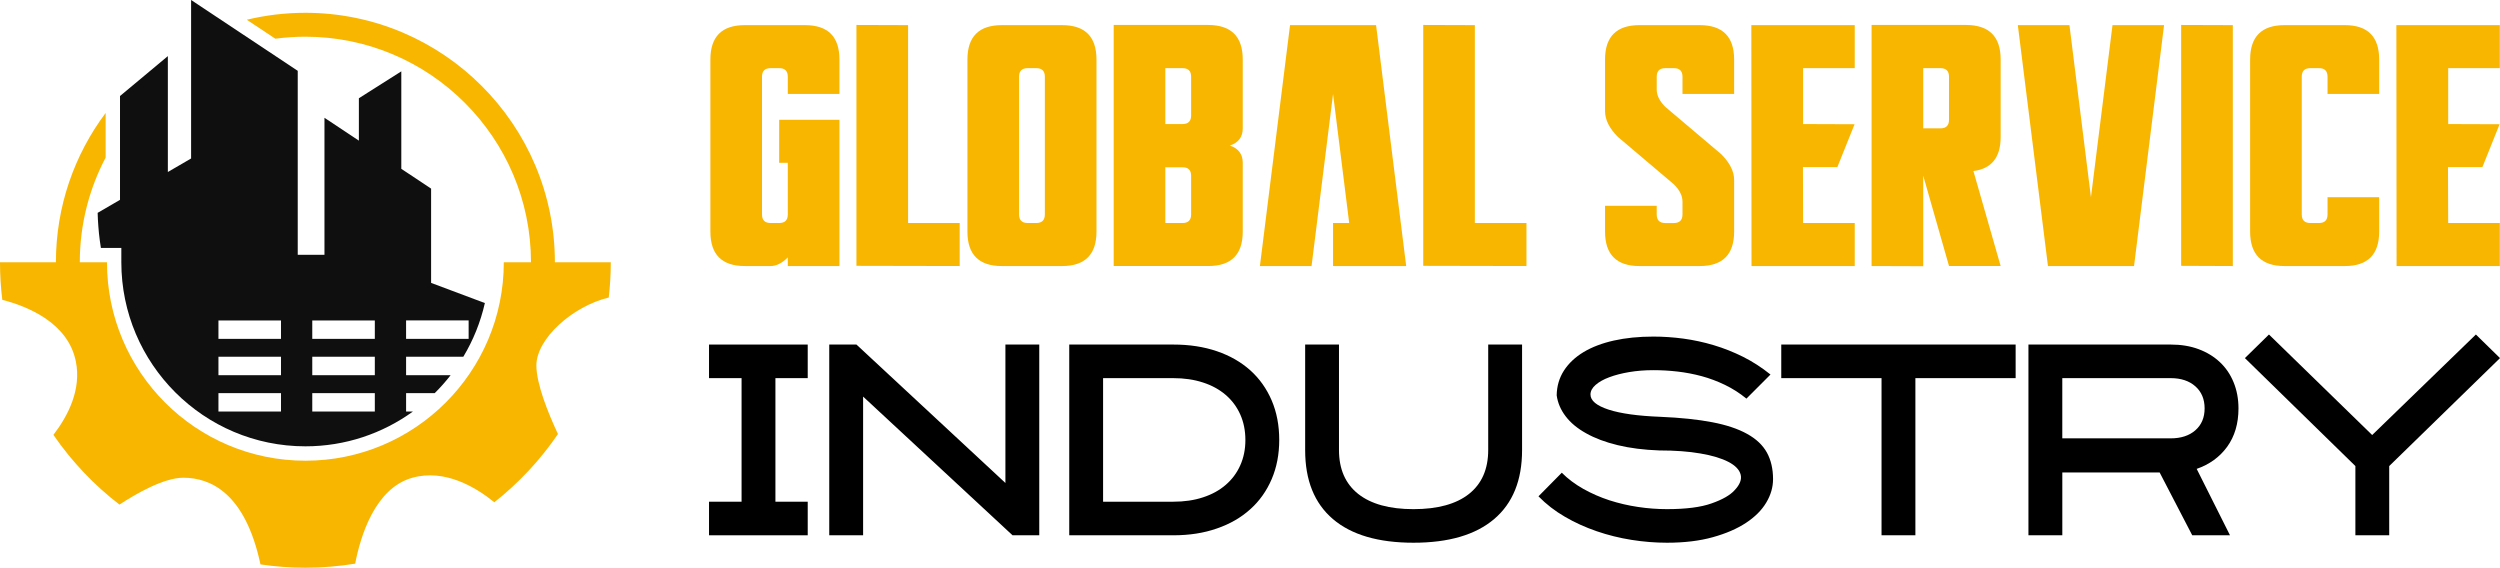
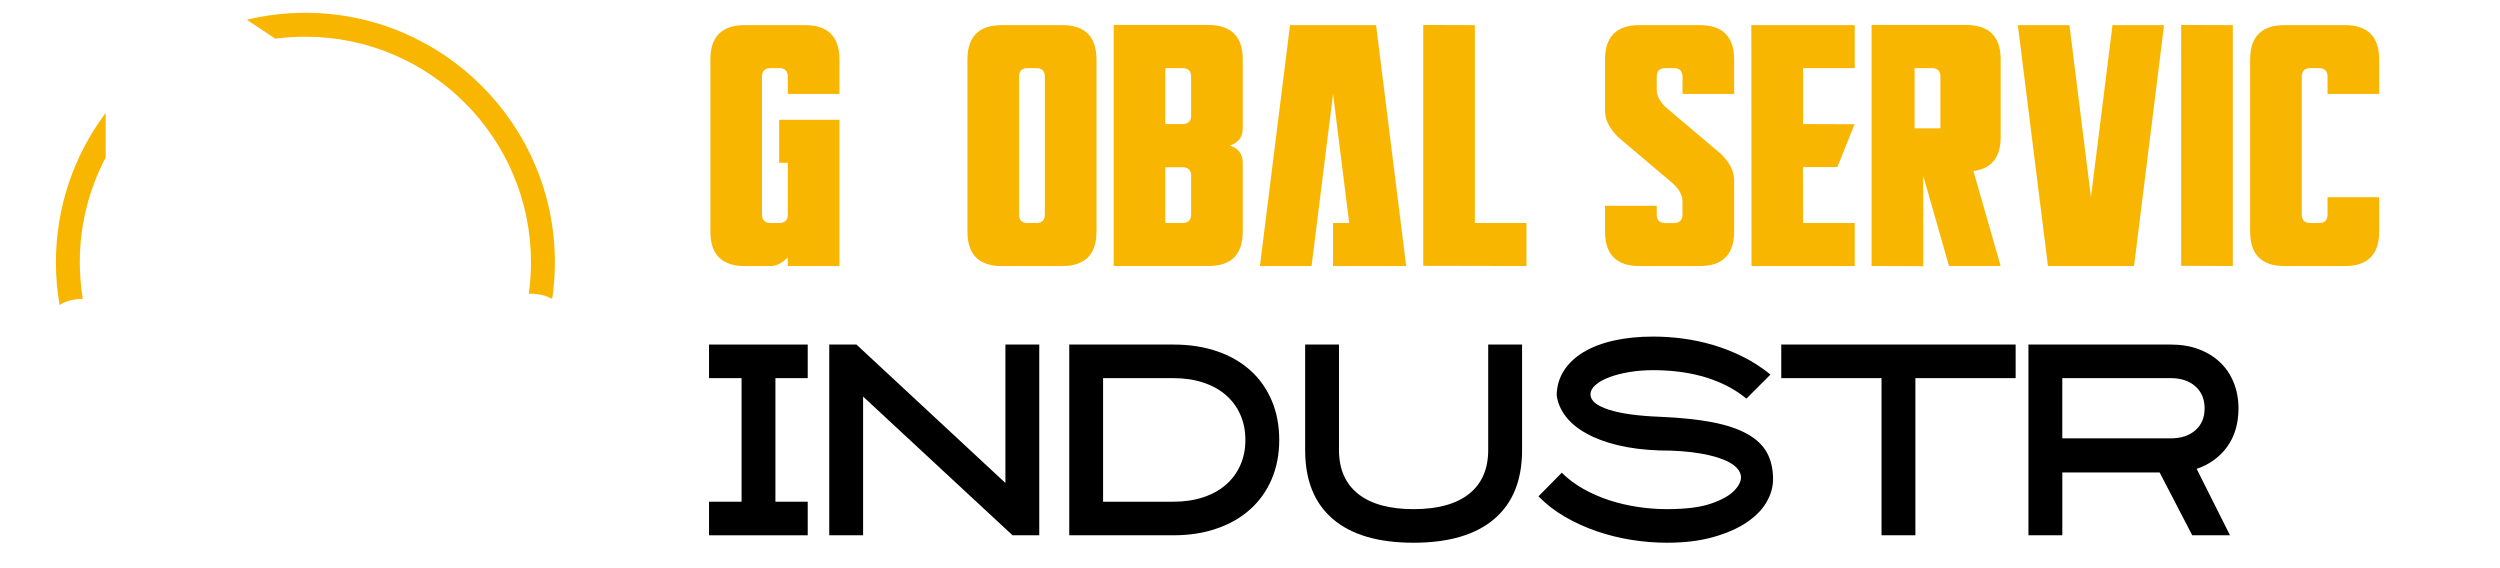
<svg xmlns="http://www.w3.org/2000/svg" version="1.1" id="Calque_1" x="0px" y="0px" width="200.723px" height="45.581px" viewBox="0 0 200.723 45.581" enable-background="new 0 0 200.723 45.581" xml:space="preserve">
  <g>
    <g>
      <g>
        <path fill="#F8B601" d="M24.521,2.947c9.986,0,18.111,8.125,18.111,18.112c0,0.856-0.061,1.698-0.175,2.522     c0.344-0.009,0.7,0.021,1.058,0.103c0.289,0.066,0.563,0.175,0.82,0.317c0.142-0.96,0.216-1.942,0.216-2.943     c0-11.045-8.986-20.03-20.031-20.03c-1.62,0-3.195,0.193-4.706,0.558l2.292,1.522C22.896,3.003,23.701,2.947,24.521,2.947z" />
        <path fill="#F8B601" d="M6.647,23.996c-0.156-0.956-0.24-1.938-0.24-2.937c0-3.033,0.751-5.895,2.075-8.409V9.07     c-2.507,3.345-3.993,7.497-3.993,11.989c0,1.168,0.101,2.313,0.294,3.427C5.31,24.153,5.971,23.993,6.647,23.996z" />
      </g>
-       <path fill="#F8B601" d="M48.877,23.887c0.106-0.929,0.163-1.872,0.163-2.828H40.45c0,8.798-7.132,15.931-15.93,15.931    c-8.798,0-15.931-7.132-15.931-15.931H0c0,1.021,0.063,2.026,0.185,3.013c2.107,0.548,5.29,1.873,5.906,4.954    c0.445,2.227-0.592,4.312-1.803,5.888c1.464,2.134,3.256,4.025,5.304,5.599c1.286-0.845,3.539-2.157,5.128-2.157    c2.179,0,4.968,1.222,6.194,6.959c1.177,0.173,2.381,0.267,3.606,0.267c1.361,0,2.695-0.115,3.997-0.327    c0.413-2.146,1.569-6.058,4.593-6.898c2.603-0.724,5.072,0.744,6.58,1.97c1.969-1.553,3.693-3.401,5.108-5.478    c-0.793-1.697-1.732-4.021-1.732-5.51C43.066,27.204,45.956,24.592,48.877,23.887z" />
-       <path fill="#0F0F0F" d="M37.198,28.644c0.792-1.316,1.381-2.769,1.732-4.312l-4.317-1.619v-7.569l-2.392-1.589V5.729l-3.407,2.159    v3.404l-2.763-1.835v11h-2.146V5.686L15.343,0v12.724l-1.866,1.086V4.505L9.635,7.71v8.335L7.84,17.089    c0.009,0.368,0.028,0.729,0.056,1.086c0.015,0.182,0.032,0.378,0.05,0.569c0.039,0.389,0.094,0.779,0.155,1.163h1.641v1.151    c0,8.151,6.63,14.777,14.779,14.777c3.22,0,6.2-1.037,8.631-2.793h-0.547v-1.479h2.3c0.456-0.451,0.879-0.932,1.274-1.437h-3.574    v-1.483H37.198z M32.604,25.727h5.022v1.479h-5.022V25.727z M22.561,33.043h-5.022v-1.479h5.022V33.043z M22.561,30.127h-5.022    v-1.483h5.022V30.127z M22.561,27.207h-5.022v-1.479h5.022V27.207z M30.094,33.043h-5.022v-1.479h5.022V33.043z M30.094,30.127    h-5.022v-1.483h5.022V30.127z M30.094,27.207h-5.022v-1.479h5.022V27.207z" />
    </g>
    <g>
      <g>
        <path fill="#F8B601" d="M63.252,20.669c-0.461,0.46-0.921,0.691-1.382,0.691h-2.071c-1.843,0-2.763-0.921-2.763-2.766V4.781     c0-1.843,0.92-2.763,2.763-2.763h4.834c1.842,0,2.765,0.92,2.765,2.763v2.763h-4.146V6.162c0-0.461-0.229-0.69-0.692-0.69h-0.69     c-0.46,0-0.69,0.229-0.69,0.69v11.054c0,0.457,0.23,0.69,0.69,0.69h0.69c0.463,0,0.692-0.233,0.692-0.69v-4.147H62.56V9.617     h4.838V21.36h-4.146V20.669z" />
-         <path fill="#F8B601" d="M72.909,2.018v15.888h4.144v3.454l-8.291-0.017V2.004L72.909,2.018z" />
        <path fill="#F8B601" d="M80.438,2.018h4.834c1.842,0,2.764,0.92,2.764,2.763v13.814c0,1.844-0.922,2.766-2.764,2.766h-4.834     c-1.844,0-2.764-0.921-2.764-2.766V4.781C77.675,2.938,78.595,2.018,80.438,2.018z M81.819,6.162v11.054     c0,0.457,0.229,0.69,0.69,0.69h0.69c0.461,0,0.691-0.233,0.691-0.69V6.162c0-0.461-0.23-0.69-0.691-0.69h-0.69     C82.049,5.472,81.819,5.701,81.819,6.162z" />
        <path fill="#F8B601" d="M89.417,2.004h7.599c1.844,0.011,2.764,0.934,2.764,2.776v5.525c0,0.692-0.346,1.153-1.035,1.382     c0.689,0.231,1.035,0.691,1.035,1.381v5.525c0,1.844-0.92,2.766-2.764,2.766h-7.599V2.004z M93.562,9.96h1.381     c0.463,0,0.692-0.229,0.692-0.688V6.162c0-0.461-0.229-0.69-0.692-0.69h-1.381V9.96z M93.562,17.906h1.381     c0.463,0,0.692-0.233,0.692-0.69v-3.097c0-0.46-0.229-0.69-0.692-0.69h-1.381V17.906z" />
        <path fill="#F8B601" d="M108.326,17.906L107.03,7.543l-1.727,13.817h-4.146l2.419-19.342h6.908l2.417,19.342h-5.872v-3.454     H108.326z" />
        <path fill="#F8B601" d="M118.415,2.018v15.888h4.145v3.454l-8.29-0.017V2.004L118.415,2.018z" />
        <path fill="#F8B601" d="M139.232,18.595c0,1.844-0.923,2.766-2.766,2.766h-4.834c-1.841,0-2.765-0.921-2.765-2.766v-2.071h4.149     v0.693c0,0.457,0.227,0.69,0.687,0.69h0.69c0.463,0,0.692-0.233,0.692-0.69v-1.038c0-0.46-0.229-0.921-0.692-1.381l-4.486-3.799     c-0.693-0.692-1.04-1.381-1.04-2.073V4.781c0-1.843,0.924-2.763,2.765-2.763h4.834c1.843,0,2.766,0.92,2.766,2.763v2.763h-4.146     V6.162c0-0.461-0.229-0.69-0.692-0.69h-0.69c-0.46,0-0.687,0.229-0.687,0.69v1.037c0,0.46,0.227,0.92,0.687,1.381l4.49,3.799     c0.691,0.69,1.038,1.381,1.038,2.071V18.595z" />
        <path fill="#F8B601" d="M148.916,2.018v3.454h-4.148V9.96l4.135,0.015l-1.383,3.44h-2.762l0.01,4.491h4.148v3.454h-8.288     l-0.014-19.342H148.916z" />
-         <path fill="#F8B601" d="M154.414,14.105v7.269l-4.146-0.014V2.004h7.6c1.843,0.011,2.763,0.934,2.763,2.776v6.217     c0,1.638-0.729,2.551-2.187,2.735l2.187,7.627h-4.146L154.414,14.105z M154.414,10.306h1.38c0.462,0,0.691-0.231,0.691-0.689     V6.162c0-0.461-0.229-0.69-0.691-0.69h-1.38V10.306z" />
+         <path fill="#F8B601" d="M154.414,14.105v7.269l-4.146-0.014V2.004h7.6c1.843,0.011,2.763,0.934,2.763,2.776v6.217     c0,1.638-0.729,2.551-2.187,2.735l2.187,7.627h-4.146L154.414,14.105z M154.414,10.306h1.38V6.162c0-0.461-0.229-0.69-0.691-0.69h-1.38V10.306z" />
        <path fill="#F8B601" d="M164.429,21.36L162.01,2.018h4.144l1.727,13.814l1.73-13.814h4.14l-2.411,19.342H164.429z" />
        <path fill="#F8B601" d="M179.271,2.018V21.36l-4.148-0.017V2.004L179.271,2.018z" />
        <path fill="#F8B601" d="M186.876,15.832h4.146v2.763c0,1.844-0.921,2.766-2.758,2.766h-4.839c-1.844,0-2.764-0.921-2.764-2.766     V4.781c0-1.843,0.92-2.763,2.764-2.763h4.839c1.837,0,2.758,0.92,2.758,2.763v2.763h-4.146V6.162c0-0.461-0.228-0.69-0.686-0.69     h-0.693c-0.461,0-0.691,0.229-0.691,0.69v11.054c0,0.457,0.23,0.69,0.691,0.69h0.693c0.458,0,0.686-0.233,0.686-0.69V15.832z" />
-         <path fill="#F8B601" d="M200.708,2.018v3.454h-4.145V9.96l4.126,0.015l-1.378,3.44h-2.764l0.016,4.491h4.145v3.454h-8.289     l-0.017-19.342H200.708z" />
      </g>
      <g>
        <path d="M64.851,42.978h-7.924v-2.696h2.613V30.36h-2.613v-2.696h7.924v2.696h-2.593v9.922h2.593V42.978z" />
        <path d="M80.724,27.664h2.718v15.314h-2.146L69.298,31.842v11.136H66.58V27.664h2.183l11.961,11.114V27.664z" />
        <path d="M85.849,42.978V27.664h8.358c1.291,0,2.457,0.179,3.498,0.536c1.046,0.357,1.937,0.869,2.678,1.531     c0.742,0.666,1.313,1.473,1.72,2.42c0.404,0.947,0.606,2.004,0.606,3.169c0,1.152-0.202,2.202-0.606,3.149     c-0.406,0.947-0.978,1.755-1.72,2.418c-0.741,0.669-1.632,1.184-2.678,1.543c-1.041,0.366-2.207,0.548-3.498,0.548H85.849z      M88.566,40.282h5.631c0.88,0,1.677-0.114,2.392-0.351c0.716-0.233,1.323-0.566,1.825-1.002c0.502-0.433,0.892-0.953,1.165-1.567     c0.275-0.611,0.412-1.289,0.412-2.03c0-0.757-0.137-1.44-0.412-2.055c-0.273-0.611-0.663-1.135-1.165-1.567     c-0.502-0.43-1.109-0.769-1.825-0.999c-0.715-0.236-1.512-0.351-2.392-0.351h-5.631V40.282z" />
        <path d="M113.487,43.575c-2.831,0-4.988-0.636-6.473-1.903c-1.484-1.269-2.224-3.111-2.224-5.529v-8.479h2.716v8.467     c0,1.534,0.513,2.708,1.541,3.525c1.029,0.813,2.508,1.223,4.439,1.223c1.946,0,3.432-0.409,4.46-1.223     c1.027-0.817,1.541-1.991,1.541-3.525v-8.467h2.719v8.479c0,2.418-0.746,4.261-2.238,5.529     C118.479,42.939,116.318,43.575,113.487,43.575z" />
        <path d="M133.839,43.575c-0.934,0-1.881-0.076-2.842-0.228c-0.964-0.154-1.896-0.384-2.8-0.695     c-0.907-0.313-1.757-0.696-2.553-1.162c-0.796-0.46-1.504-1.008-2.121-1.641l1.871-1.895c0.496,0.497,1.073,0.927,1.731,1.299     c0.659,0.369,1.358,0.675,2.099,0.917c0.742,0.238,1.507,0.417,2.286,0.532c0.782,0.118,1.558,0.176,2.328,0.176     c1.522,0,2.719-0.151,3.589-0.463c0.871-0.306,1.487-0.657,1.843-1.057c0.425-0.447,0.587-0.868,0.484-1.259     c-0.102-0.387-0.427-0.726-0.978-1.014c-0.548-0.284-1.297-0.515-2.245-0.675c-0.944-0.166-2.051-0.245-3.313-0.245     c-1.234-0.045-2.347-0.185-3.334-0.424c-0.988-0.238-1.833-0.557-2.531-0.95c-0.704-0.39-1.252-0.844-1.648-1.367     c-0.399-0.521-0.638-1.084-0.72-1.686c0.012-0.742,0.209-1.404,0.585-1.988c0.379-0.584,0.9-1.074,1.574-1.482     c0.673-0.403,1.484-0.714,2.432-0.926c0.946-0.212,2.003-0.318,3.168-0.318c0.796,0,1.604,0.055,2.421,0.164     c0.815,0.112,1.626,0.285,2.428,0.526c0.804,0.239,1.588,0.551,2.359,0.935c0.766,0.384,1.501,0.859,2.199,1.422l-1.932,1.934     c-0.536-0.439-1.11-0.806-1.722-1.102c-0.608-0.293-1.234-0.529-1.872-0.702c-0.638-0.17-1.282-0.294-1.937-0.369     c-0.652-0.076-1.301-0.112-1.945-0.112c-0.688,0-1.33,0.052-1.936,0.154c-0.604,0.103-1.133,0.239-1.593,0.412     c-0.46,0.169-0.829,0.378-1.104,0.617c-0.275,0.242-0.411,0.497-0.411,0.772c0,0.493,0.487,0.898,1.463,1.216     c0.973,0.315,2.36,0.506,4.158,0.575c1.62,0.069,3,0.212,4.148,0.433c1.144,0.218,2.082,0.533,2.808,0.938     c0.729,0.402,1.258,0.904,1.588,1.501c0.326,0.599,0.493,1.307,0.493,2.13c0,0.645-0.181,1.274-0.547,1.886     c-0.361,0.607-0.906,1.152-1.625,1.625c-0.72,0.475-1.609,0.859-2.665,1.152C136.467,43.426,135.238,43.575,133.839,43.575z" />
        <path d="M161.835,30.36h-8.05v12.618h-2.718V30.36h-8.051v-2.696h18.818V30.36z" />
        <path d="M165.58,42.978h-2.718V27.664h11.427c0.823,0,1.569,0.121,2.231,0.369c0.667,0.248,1.236,0.596,1.71,1.041     c0.475,0.445,0.843,0.983,1.102,1.616c0.26,0.629,0.394,1.332,0.394,2.1c0,1.22-0.306,2.245-0.906,3.077     c-0.604,0.829-1.423,1.423-2.45,1.779l2.675,5.332h-3.031l-2.618-5.044h-7.814V42.978z M165.58,35.195h8.704     c0.825,0,1.487-0.215,1.979-0.647c0.496-0.433,0.744-1.02,0.744-1.758c0-0.744-0.248-1.334-0.744-1.773     c-0.492-0.436-1.154-0.657-1.979-0.657h-8.704V35.195z" />
-         <path d="M191.828,37.419v5.559h-2.716v-5.559l-8.871-8.667l1.932-1.894l8.287,8.07l8.327-8.07l1.936,1.894L191.828,37.419z" />
      </g>
    </g>
  </g>
</svg>